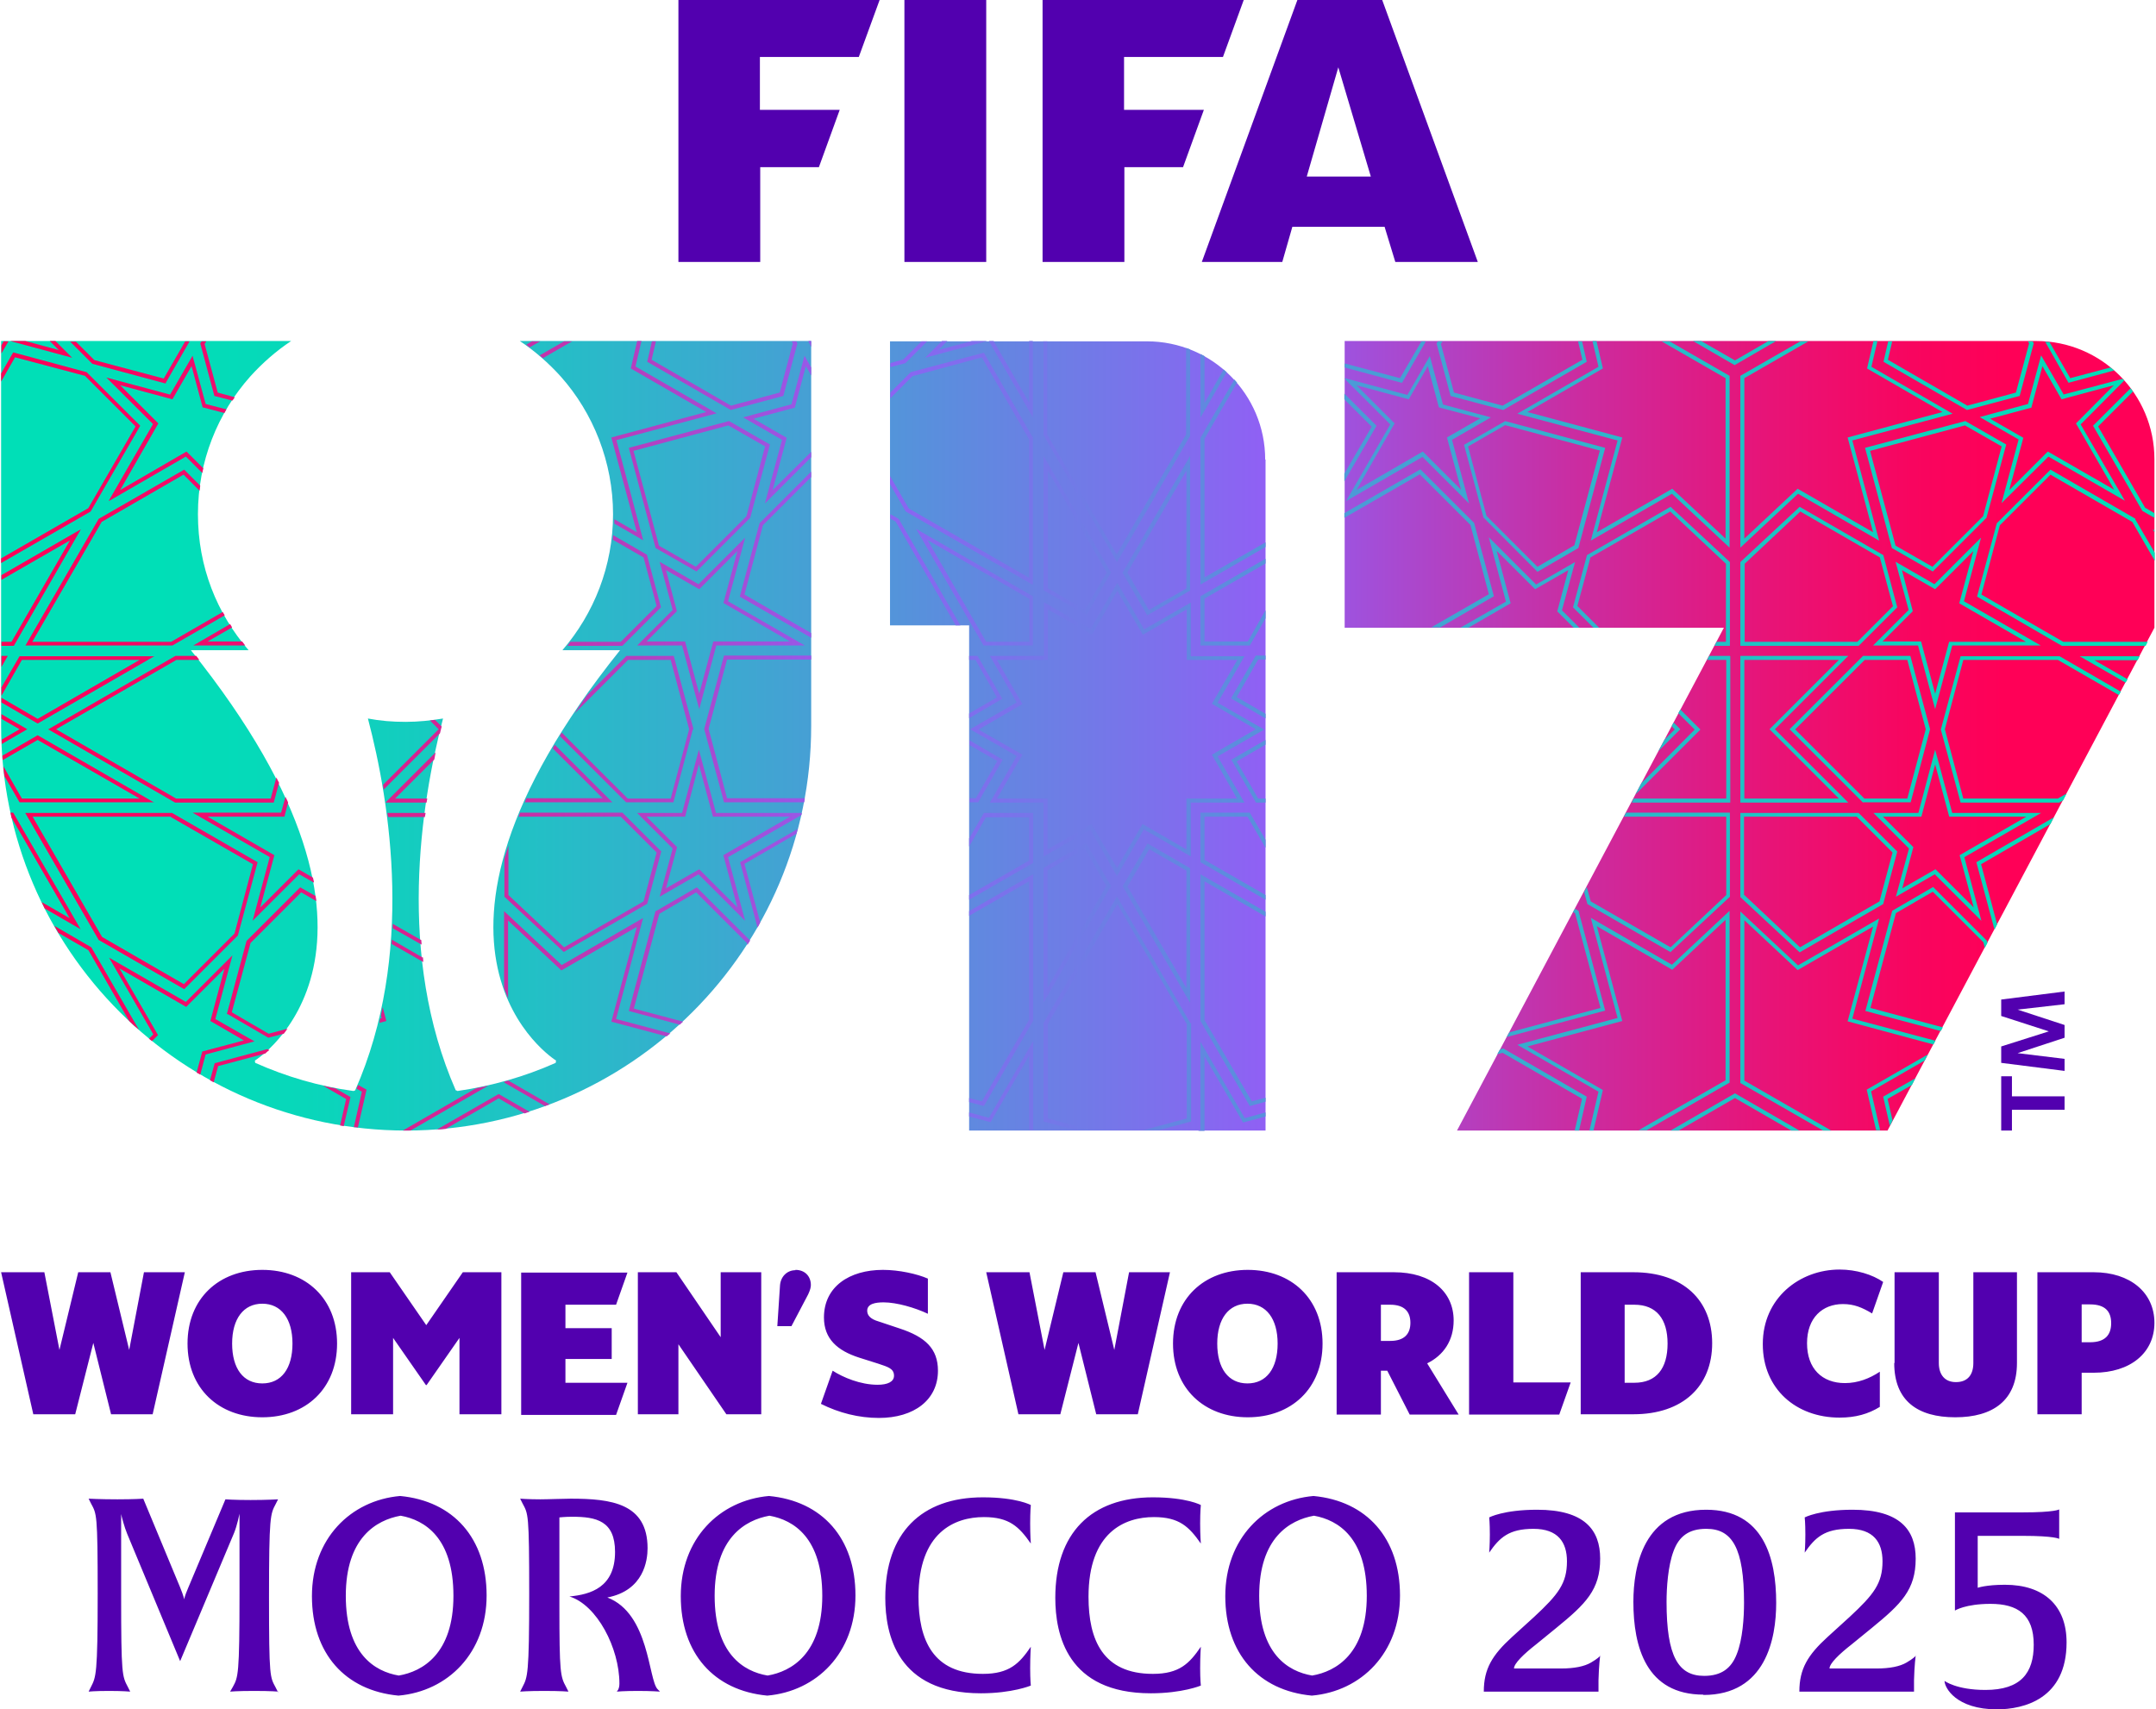
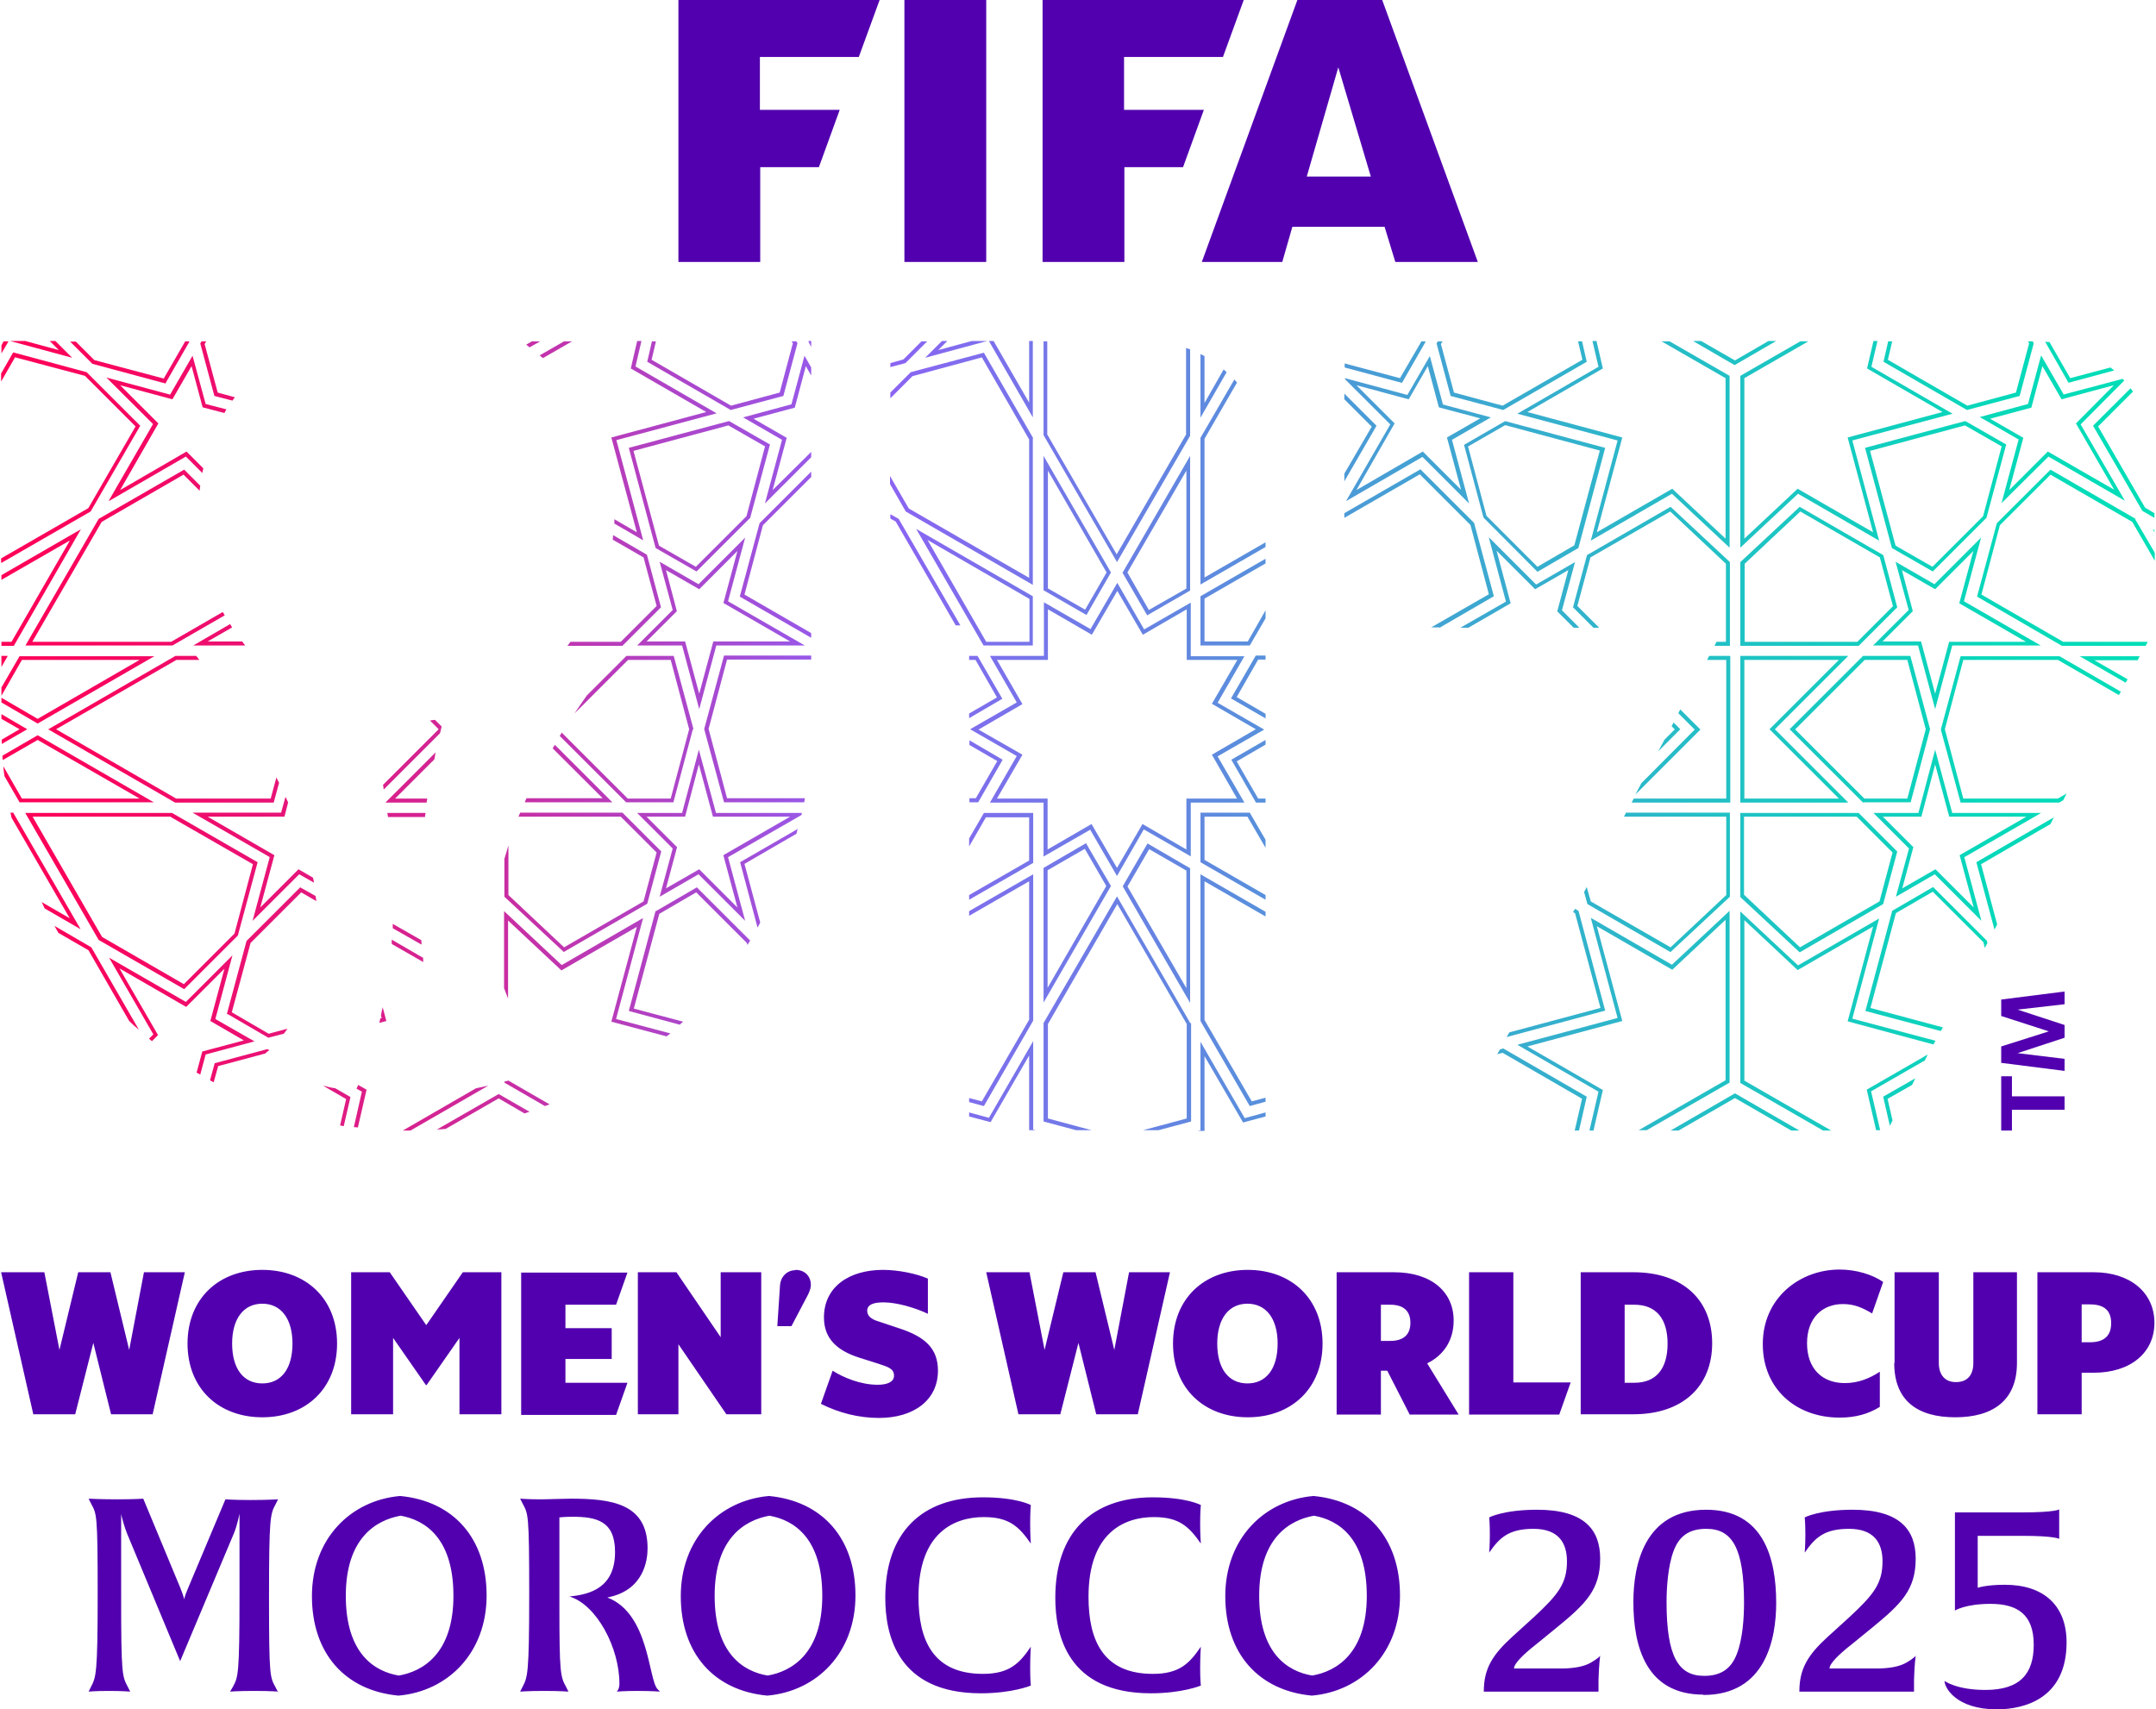
<svg xmlns="http://www.w3.org/2000/svg" fill="none" viewBox="22.0 8.0 59.21 47.0" width="355.117" height="281.597">
  <path d="M22.009 42.981H23.189L23.604 45.117L24.12 42.981H25.005L25.521 45.117L25.927 42.981H27.051L26.166 46.886H25.023L24.535 44.924L24.037 46.886H22.885L22 42.981H22.009ZM27.125 44.942C27.125 43.708 27.982 42.916 29.181 42.916C30.379 42.916 31.236 43.708 31.236 44.942C31.236 46.177 30.379 46.969 29.181 46.969C27.982 46.969 27.125 46.177 27.125 44.942ZM30.01 44.942C30.01 44.261 29.697 43.846 29.181 43.846C28.665 43.846 28.351 44.261 28.351 44.942C28.351 45.624 28.655 46.038 29.181 46.038C29.706 46.038 30.01 45.624 30.01 44.942ZM31.623 42.981H32.684L33.688 44.436L34.693 42.981H35.753V46.886H34.601V44.786L33.697 46.084H33.679L32.776 44.786V46.886H31.623V42.981ZM36.297 46.895V42.99H39.219L38.906 43.874H37.514V44.519H38.786V45.366H37.514V46.02H39.219L38.906 46.904H36.297V46.895ZM39.505 42.981H40.565L41.782 44.767V42.981H42.897V46.886H41.938L40.62 44.961V46.886H39.505V42.981ZM43.837 42.916C44.105 42.916 44.261 43.1 44.261 43.331C44.261 43.395 44.243 43.469 44.187 43.589L43.727 44.464H43.339L43.413 43.34C43.432 43.1 43.607 42.925 43.837 42.925V42.916ZM44.547 46.573L44.86 45.688C45.146 45.873 45.625 46.075 46.096 46.075C46.372 46.075 46.547 45.992 46.547 45.827C46.547 45.633 46.391 45.587 46.114 45.495L45.589 45.329C44.989 45.136 44.621 44.813 44.621 44.224C44.621 43.377 45.321 42.916 46.243 42.916C46.685 42.916 47.183 43.027 47.478 43.156V44.123C47.128 43.957 46.621 43.809 46.261 43.809C46.04 43.809 45.81 43.846 45.81 44.04C45.81 44.169 45.902 44.27 46.123 44.334L46.704 44.528C47.404 44.758 47.755 45.081 47.755 45.688C47.755 46.49 47.1 46.987 46.132 46.987C45.579 46.987 45.035 46.849 44.538 46.6L44.547 46.573ZM49.091 42.981H50.271L50.686 45.117L51.202 42.981H52.087L52.603 45.117L53.009 42.981H54.133L53.249 46.886H52.106L51.617 44.924L51.119 46.886H49.967L49.082 42.981H49.091ZM54.217 44.942C54.217 43.708 55.074 42.916 56.272 42.916C57.47 42.916 58.328 43.708 58.328 44.942C58.328 46.177 57.47 46.969 56.272 46.969C55.074 46.969 54.217 46.177 54.217 44.942ZM57.093 44.942C57.093 44.261 56.779 43.846 56.263 43.846C55.747 43.846 55.433 44.261 55.433 44.942C55.433 45.624 55.737 46.038 56.263 46.038C56.788 46.038 57.093 45.624 57.093 44.942ZM58.715 42.981H60.291C61.324 42.981 61.932 43.524 61.932 44.307C61.932 44.859 61.655 45.265 61.204 45.486L62.07 46.895H60.724L60.107 45.688H59.932V46.895H58.715V42.99V42.981ZM60.19 44.869C60.577 44.869 60.743 44.675 60.743 44.371C60.743 44.067 60.577 43.874 60.19 43.874H59.932V44.869H60.19ZM62.356 42.981H63.573V46.011H65.149L64.835 46.895H62.356V42.99V42.981ZM65.425 42.981H66.873C68.246 42.981 69.039 43.754 69.039 44.933C69.039 46.112 68.237 46.886 66.873 46.886H65.425V42.981ZM67.813 44.942C67.813 44.27 67.509 43.874 66.9 43.874H66.633V46.02H66.9C67.509 46.02 67.813 45.624 67.813 44.942ZM70.431 44.952C70.431 43.69 71.445 42.907 72.542 42.907C73.002 42.907 73.445 43.045 73.74 43.248L73.436 44.114C73.159 43.948 72.938 43.856 72.634 43.856C72.072 43.856 71.647 44.233 71.647 44.933C71.647 45.633 72.062 46.029 72.689 46.029C73.049 46.029 73.371 45.9 73.648 45.716V46.683C73.334 46.877 72.984 46.978 72.542 46.978C71.343 46.978 70.431 46.186 70.431 44.961V44.952ZM74.053 45.477V42.981H75.27V45.477C75.27 45.799 75.436 46.002 75.74 46.002C76.063 46.002 76.219 45.799 76.219 45.477V42.981H77.418V45.477C77.418 46.508 76.754 46.969 75.722 46.969C74.689 46.969 74.044 46.517 74.044 45.477H74.053ZM77.98 42.981H79.529C80.534 42.981 81.197 43.542 81.197 44.371C81.197 45.2 80.534 45.744 79.529 45.744H79.197V46.886H77.98V42.981ZM79.427 44.906C79.842 44.906 80.008 44.703 80.008 44.381C80.008 44.058 79.842 43.865 79.427 43.865H79.197V44.906H79.427ZM29.623 54.512C29.623 54.512 29.439 54.493 28.959 54.493C28.48 54.493 28.296 54.512 28.296 54.512L28.37 54.383C28.517 54.116 28.554 54.051 28.554 51.822V49.621C28.554 49.621 28.489 49.944 28.406 50.146L26.922 53.674L25.466 50.174C25.392 49.999 25.309 49.686 25.3 49.63V51.896C25.3 54.051 25.328 54.088 25.484 54.383L25.549 54.512C25.549 54.512 25.346 54.493 24.968 54.493C24.572 54.493 24.406 54.512 24.406 54.512L24.47 54.383C24.609 54.107 24.655 54.051 24.655 51.822C24.655 49.594 24.627 49.63 24.47 49.336L24.406 49.207C24.406 49.207 24.729 49.225 25.199 49.225C25.669 49.225 25.908 49.207 25.908 49.207L26.922 51.648C27.024 51.896 27.033 51.979 27.033 51.979C27.033 51.979 27.033 51.915 27.144 51.657L28.167 49.225C28.167 49.225 28.406 49.244 28.858 49.244C29.31 49.244 29.614 49.225 29.614 49.225L29.549 49.354C29.402 49.63 29.365 49.686 29.365 51.915C29.365 54.143 29.393 54.107 29.549 54.401L29.614 54.53L29.623 54.512ZM32.923 54.622C31.457 54.484 30.545 53.462 30.545 51.887C30.545 50.312 31.605 49.253 32.969 49.133C34.435 49.271 35.347 50.294 35.347 51.868C35.347 53.444 34.287 54.503 32.923 54.622ZM32.978 49.676C32.315 49.796 31.476 50.284 31.476 51.878C31.476 53.471 32.269 53.959 32.932 54.07C33.587 53.959 34.435 53.471 34.435 51.878C34.435 50.284 33.651 49.796 32.988 49.676H32.978ZM40.113 54.512C40.113 54.512 39.892 54.493 39.505 54.493C39.118 54.493 38.924 54.512 38.924 54.512C38.924 54.512 38.998 54.457 38.998 54.291C38.998 53.315 38.38 52.126 37.624 51.896C38.205 51.841 38.878 51.648 38.878 50.671C38.878 49.815 38.362 49.704 37.698 49.704C37.505 49.704 37.348 49.722 37.348 49.722V52.154C37.348 53.996 37.375 54.097 37.532 54.383L37.597 54.512C37.597 54.512 37.403 54.493 36.933 54.493C36.463 54.493 36.269 54.512 36.269 54.512L36.334 54.383C36.472 54.116 36.518 54.051 36.518 51.822C36.518 49.594 36.49 49.63 36.334 49.336L36.269 49.207C36.269 49.207 36.5 49.225 36.822 49.225C37.044 49.225 37.44 49.207 37.661 49.207C38.776 49.207 39.772 49.336 39.772 50.57C39.772 50.901 39.671 51.73 38.666 51.924C39.827 52.366 39.791 54.19 40.049 54.447L40.104 54.503L40.113 54.512ZM43.063 54.622C41.597 54.484 40.685 53.462 40.685 51.887C40.685 50.312 41.745 49.253 43.109 49.133C44.575 49.271 45.487 50.294 45.487 51.868C45.487 53.444 44.427 54.503 43.063 54.622ZM43.118 49.676C42.455 49.796 41.616 50.284 41.616 51.878C41.616 53.471 42.408 53.959 43.072 54.07C43.727 53.959 44.575 53.471 44.575 51.878C44.575 50.284 43.791 49.796 43.127 49.676H43.118ZM48.935 54.558C46.63 54.558 46.307 52.937 46.307 51.933C46.307 50.155 47.294 49.17 48.99 49.17C49.93 49.17 50.308 49.382 50.308 49.382C50.308 49.382 50.29 49.557 50.29 49.888C50.29 50.22 50.308 50.441 50.308 50.441C49.986 49.98 49.718 49.713 49.018 49.713C48.216 49.713 47.22 50.128 47.22 51.905C47.22 53.093 47.617 54.024 48.99 54.024C49.718 54.024 49.995 53.738 50.308 53.278C50.308 53.278 50.29 53.526 50.29 53.867C50.29 54.18 50.308 54.346 50.308 54.346C50.308 54.346 49.801 54.558 48.935 54.558ZM53.608 54.558C51.304 54.558 50.981 52.937 50.981 51.933C50.981 50.155 51.967 49.17 53.663 49.17C54.604 49.17 54.982 49.382 54.982 49.382C54.982 49.382 54.963 49.557 54.963 49.888C54.963 50.22 54.982 50.441 54.982 50.441C54.659 49.98 54.392 49.713 53.691 49.713C52.889 49.713 51.894 50.128 51.894 51.905C51.894 53.093 52.29 54.024 53.663 54.024C54.392 54.024 54.668 53.738 54.982 53.278C54.982 53.278 54.963 53.526 54.963 53.867C54.963 54.18 54.982 54.346 54.982 54.346C54.982 54.346 54.475 54.558 53.608 54.558ZM58.033 54.622C56.567 54.484 55.654 53.462 55.654 51.887C55.654 50.312 56.715 49.253 58.079 49.133C59.544 49.271 60.457 50.294 60.457 51.868C60.457 53.444 59.397 54.503 58.033 54.622ZM58.088 49.676C57.424 49.796 56.586 50.284 56.586 51.878C56.586 53.471 57.378 53.959 58.042 54.07C58.696 53.959 59.544 53.471 59.544 51.878C59.544 50.284 58.761 49.796 58.097 49.676H58.088ZM65.96 53.517C65.96 53.517 65.923 53.803 65.914 54.199V54.512H62.761C62.761 53.886 62.992 53.508 63.536 53.011L64.144 52.458C64.808 51.841 65.047 51.537 65.047 50.929C65.047 50.404 64.799 50.036 64.126 50.036C63.453 50.036 63.195 50.275 62.909 50.69C62.909 50.69 62.927 50.496 62.927 50.192C62.927 49.87 62.909 49.722 62.909 49.722C62.909 49.722 63.305 49.511 64.227 49.511C65.527 49.511 65.96 50.063 65.96 50.855C65.96 51.712 65.564 52.099 64.752 52.762L64.199 53.213C63.858 53.48 63.591 53.738 63.591 53.876H64.891C65.241 53.876 65.527 53.821 65.711 53.711C65.886 53.609 65.96 53.536 65.969 53.517H65.96ZM68.799 54.595C67.223 54.595 66.873 53.278 66.873 52.044C66.873 51.058 67.158 49.511 68.873 49.511C70.449 49.511 70.799 50.837 70.799 52.071C70.799 53.057 70.514 54.604 68.799 54.604V54.595ZM68.873 50.036C68.394 50.036 68.126 50.248 67.979 50.644C67.822 51.058 67.785 51.666 67.785 52.044C67.785 53.545 68.108 54.079 68.818 54.079C69.297 54.079 69.564 53.867 69.712 53.489C69.878 53.084 69.915 52.467 69.915 52.071C69.915 50.57 69.592 50.036 68.882 50.036H68.873ZM74.634 53.517C74.634 53.517 74.597 53.803 74.588 54.199V54.512H71.436C71.436 53.886 71.666 53.508 72.21 53.011L72.818 52.458C73.482 51.841 73.722 51.537 73.722 50.929C73.722 50.404 73.473 50.036 72.8 50.036C72.127 50.036 71.869 50.275 71.583 50.69C71.583 50.69 71.601 50.496 71.601 50.192C71.601 49.87 71.583 49.722 71.583 49.722C71.583 49.722 71.979 49.511 72.901 49.511C74.201 49.511 74.634 50.063 74.634 50.855C74.634 51.712 74.238 52.099 73.427 52.762L72.874 53.213C72.532 53.48 72.265 53.738 72.265 53.876H73.565C73.915 53.876 74.201 53.821 74.385 53.711C74.56 53.609 74.634 53.536 74.643 53.517H74.634ZM76.874 55C75.74 55 75.427 54.401 75.427 54.217C75.427 54.217 75.749 54.466 76.551 54.466C77.528 54.466 77.879 53.996 77.879 53.222C77.879 52.394 77.436 52.099 76.69 52.099C75.998 52.099 75.713 52.283 75.713 52.283V49.584H77.575C78.469 49.584 78.579 49.502 78.579 49.502C78.579 49.502 78.579 49.64 78.579 49.898C78.579 50.192 78.579 50.312 78.579 50.312C78.579 50.312 78.46 50.229 77.575 50.229H76.339V51.657C76.339 51.657 76.57 51.574 77.086 51.574C78.155 51.574 78.782 52.145 78.782 53.158C78.782 54.705 77.621 55 76.856 55H76.874ZM46.151 8L45.579 9.566H42.86V11.021H45.054L44.482 12.596H42.869V15.202H40.62V8H46.16H46.151ZM46.833 8V15.202H49.082V8H46.833ZM50.631 8V15.202H52.88V12.596H54.493L55.065 11.021H52.871V9.566H55.59L56.161 8H50.621H50.631ZM59.968 8H57.636L55.009 15.202H57.221L57.498 14.235H60.033L60.328 15.202H62.596L59.968 8ZM57.894 12.854L58.761 9.851L59.655 12.854H57.894ZM76.985 37.593H77.28V38.145H78.727V38.514H77.28V39.085H76.985V37.593ZM76.985 36.773L78.294 36.358L76.985 35.935V35.483L78.727 35.262V35.612L77.436 35.76L78.727 36.183V36.533L77.436 36.957L78.727 37.114V37.445L76.985 37.224V36.773Z" fill="#5200AF" />
-   <path d="M81.197 20.636V25.26L73.86 39.085H62.024L69.361 25.26H58.936V17.376H77.943C79.741 17.376 81.197 18.831 81.197 20.627V20.636ZM56.761 20.636V39.085H48.612V25.195H46.437V17.385H53.498C55.295 17.385 56.751 18.84 56.751 20.636H56.761ZM36.297 17.376H44.27V27.959C44.27 34.102 39.283 39.085 33.135 39.085C26.987 39.085 22 34.102 22 27.959V17.376H29.974C29.559 17.652 29.181 17.984 28.849 18.352C27.955 19.356 27.411 20.683 27.411 22.138C27.411 23.593 27.936 24.873 28.803 25.877H27.217C33.845 34.148 28.978 37.16 28.978 37.16C28.978 37.187 28.978 37.206 28.987 37.224C29.835 37.602 30.738 37.869 31.688 37.998C31.716 37.989 31.734 37.979 31.734 37.979C33.366 34.277 32.702 30.105 32.084 27.756C32.416 27.82 32.757 27.848 33.117 27.848C33.476 27.848 33.808 27.811 34.149 27.756C33.532 30.114 32.877 34.286 34.499 37.979C34.499 37.979 34.518 37.979 34.545 37.998C35.495 37.86 36.398 37.602 37.246 37.224C37.246 37.206 37.256 37.178 37.256 37.16C37.256 37.16 32.389 34.148 39.016 25.877H37.431C38.297 24.873 38.823 23.565 38.823 22.138C38.823 20.71 38.279 19.356 37.385 18.352C37.053 17.984 36.675 17.652 36.26 17.376H36.297Z" fill="url(#paint0_linear_9004_5762)" />
  <path d="M80.663 22.267L81.206 23.197V23.418L80.589 22.35L78.34 21.051L76.948 22.442L76.441 24.348L78.69 25.647H81.013L80.957 25.757H78.653L76.321 24.404L76.865 22.386L78.34 20.913L80.681 22.267H80.663ZM54.972 31.707L56.761 32.739V32.61L55.083 31.643V30.455H56.263L56.761 31.311V31.09L56.327 30.344H54.972V31.698V31.707ZM56.493 30.068H56.761V29.957H56.558L55.968 28.935L56.761 28.474V28.345L55.82 28.889L56.493 30.059V30.068ZM78.432 30.473L76.302 31.707L76.8 33.559L76.874 33.42L76.432 31.762L78.34 30.657L78.432 30.473ZM61.849 18.887L63.296 19.273L65.591 17.947L65.462 17.385H65.352L65.472 17.892L63.278 19.154L61.941 18.794L61.582 17.459L61.628 17.385H61.499L61.462 17.441L61.849 18.887ZM81.197 22.635V22.58L81.151 22.552L81.197 22.635ZM78.542 29.957H75.943L75.436 28.051L75.943 26.144H78.542L80.22 27.111L80.275 27.019L78.588 26.043H78.579H75.869L75.325 28.06L75.869 30.068H78.579L78.69 30.003L78.782 29.819L78.542 29.957ZM80.404 26.77L80.46 26.678L79.547 26.153H80.736L80.792 26.043H79.142L80.404 26.77ZM73.583 17.376H73.473L73.297 18.131L75.371 19.329L72.763 20.029L73.463 22.635L71.389 21.438L69.924 22.81V18.398L71.684 17.385H71.463L69.813 18.334V23.059L71.399 21.576L73.629 22.865L72.892 20.111L75.648 19.375L73.417 18.085L73.583 17.376ZM75.998 19.577L77.123 20.222L76.579 22.239L75.104 23.713L73.98 23.068L73.242 20.314L75.998 19.577ZM77.003 20.277L75.989 19.697L73.38 20.397L74.081 23.003L75.095 23.584L76.487 22.193L76.994 20.287L77.003 20.277ZM80.948 21.972L79.649 19.725L80.607 18.767C80.607 18.767 80.561 18.702 80.543 18.675L79.51 19.706L80.865 22.046L81.197 22.239V22.11L80.948 21.963V21.972ZM63.683 19.375L66.439 20.111L65.702 22.865L67.933 21.576L69.518 23.059V18.334L67.868 17.385H67.647L69.407 18.398V22.81L67.942 21.438L65.868 22.635L66.568 20.029L63.96 19.329L66.034 18.131L65.859 17.376H65.748L65.914 18.085L63.683 19.375ZM77.75 17.45L77.39 18.794L76.054 19.154L73.869 17.892L73.989 17.385H73.878L73.749 17.947L76.044 19.273L77.492 18.887L77.879 17.441L77.851 17.385H77.722L77.759 17.459L77.75 17.45ZM78.828 18.527L80.091 18.186C80.091 18.186 80.026 18.131 79.99 18.104L78.883 18.398L78.312 17.404C78.312 17.404 78.229 17.404 78.192 17.394L78.837 18.527H78.828ZM59.683 19.725L58.927 21.023V21.235L59.812 19.706L58.927 18.822V18.979L59.683 19.734V19.725ZM54.972 25.748H56.327L56.761 25.002V24.781L56.272 25.638H55.083V24.459L56.761 23.492V23.363L54.972 24.394V25.748ZM63.342 19.577L66.098 20.314L65.361 23.068L64.236 23.722L62.752 22.23L62.218 20.231L63.351 19.577H63.342ZM63.351 19.688L62.328 20.277L62.835 22.184L64.236 23.584L65.25 22.994L65.951 20.388L63.342 19.688H63.351ZM61.618 19.117L62.955 19.476L61.886 20.093L62.356 21.843L61.075 20.563L58.973 21.779L60.19 19.669L58.945 18.426V18.398L60.66 18.859L61.277 17.791L61.637 19.117H61.618ZM62.669 19.504L61.526 19.2L61.222 18.067L60.697 18.979L59.259 18.592L60.309 19.642L59.259 21.475L61.084 20.415L62.135 21.465L61.748 20.029L62.66 19.504H62.669ZM56.761 27.756V27.627L55.968 27.166L56.558 26.135H56.761V26.024H56.493L55.811 27.203L56.751 27.747L56.761 27.756ZM54.972 24.072L56.761 23.04V22.911L55.083 23.878V20.065L55.977 18.518C55.977 18.518 55.931 18.463 55.903 18.435L54.972 20.038V24.072ZM61.047 17.385L60.457 18.398L58.936 17.993V18.104L60.512 18.527L61.157 17.404V17.385H61.047ZM61.545 25.26L63.038 24.394L62.494 22.377L61.019 20.904L58.927 22.11V22.239L61.001 21.042L62.393 22.433L62.9 24.339L61.314 25.251H61.535L61.545 25.26ZM69.527 26.034H68.956L68.9 26.144H69.426V29.957H66.882L66.826 30.068H69.537V26.043L69.527 26.034ZM52.834 23.74L54.687 20.535V24.238L53.507 24.919L52.825 23.74H52.834ZM54.585 20.94L52.963 23.74L53.553 24.772L54.585 24.182V20.95V20.94ZM78.69 18.85L80.322 18.417C80.322 18.417 80.349 18.444 80.368 18.463L79.169 19.669L80.386 21.769L78.284 20.554L76.994 21.834L77.464 20.084L76.395 19.467L77.722 19.108L78.082 17.772L78.699 18.84L78.69 18.85ZM80.082 18.592L78.644 18.979L78.118 18.067L77.814 19.209L76.68 19.513L77.593 20.038L77.206 21.475L78.266 20.415L80.091 21.465L79.04 19.642L80.091 18.583L80.082 18.592ZM73.869 38.21L74.533 37.832L74.625 37.648L73.74 38.154L73.924 38.956L73.998 38.808L73.86 38.21H73.869ZM67.896 34.175L69.527 32.656V30.344H66.67L66.615 30.455H69.426V32.61L67.896 34.047L65.702 32.785L65.591 32.389L65.518 32.527L65.61 32.858L67.905 34.185L67.896 34.175ZM68.016 28.051L67.73 28.336L67.555 28.659L68.163 28.051L67.979 27.866L67.924 27.968L68.006 28.051H68.016ZM67.103 29.515L66.928 29.847L68.716 28.06L68.163 27.507L68.108 27.609L68.559 28.06L67.103 29.524V29.515ZM54.972 17.735V19.485L55.691 18.233C55.691 18.233 55.636 18.186 55.608 18.159L55.083 19.08V17.791C55.083 17.791 55.009 17.754 54.972 17.735ZM54.696 31.541L53.414 30.805L52.677 32.085L51.94 30.814L50.658 31.551V30.068H49.184L49.921 28.788L48.64 28.051L49.921 27.314L49.184 26.034H50.668V24.56L51.949 25.297L52.686 24.026L53.424 25.306L54.705 24.569V26.043H56.18L55.443 27.323L56.724 28.06L55.443 28.797L56.18 30.068H54.705V31.551L54.696 31.541ZM54.585 29.957H55.977L55.286 28.751L56.493 28.051L55.286 27.351L55.986 26.144H54.594V24.753L53.387 25.453L52.686 24.247L51.986 25.453L50.778 24.753V26.144H49.377L50.078 27.36L48.87 28.06L50.078 28.751L49.377 29.957H50.769V31.357L51.977 30.657L52.677 31.864L53.378 30.657L54.585 31.357V29.957ZM52.834 32.37L53.516 31.191L54.687 31.873V35.575L52.834 32.37ZM52.963 32.37L54.585 35.17V31.938L53.562 31.348L52.963 32.38V32.37ZM50.658 17.376V19.964L52.677 23.455L54.687 19.983V17.606C54.687 17.606 54.613 17.579 54.576 17.569V19.946L52.668 23.243L50.76 19.946V17.385H50.649L50.658 17.376ZM54.696 36.137L52.677 32.647L50.658 36.128V38.836L51.553 39.075H51.977L50.778 38.753V36.156L52.686 32.858L54.594 36.156V38.753L53.396 39.075H53.82L54.714 38.836V36.128L54.696 36.137ZM51.829 31.191L52.511 32.361L50.658 35.566V31.864L51.829 31.182V31.191ZM52.382 32.361L51.792 31.339L50.769 31.928V35.161L52.382 32.361ZM22.074 17.376L22.009 17.496V17.717L22.203 17.385H22.074V17.376ZM70.809 17.376H70.587L69.666 17.91L68.735 17.376H68.513L69.656 18.039L70.799 17.376H70.809ZM73.74 23.252L74.127 24.698L73.067 25.757H69.813V23.455L71.445 21.935L73.74 23.261V23.252ZM74.007 24.661L73.648 23.326L71.463 22.064L69.933 23.501V25.647H73.03L74.016 24.661H74.007ZM75.971 31.569L76.441 33.319L75.159 32.039L74.09 32.656L74.45 31.33L73.473 30.353H74.708L75.169 28.613L75.639 30.353H78.082L75.971 31.569ZM75.842 31.514L77.676 30.455H75.556L75.169 29.018L74.791 30.455H73.731L74.57 31.293L74.265 32.426L75.178 31.901L76.229 32.951L75.842 31.514ZM75.639 25.748L75.169 27.498L74.699 25.748H73.463L74.441 24.772L74.081 23.446L75.15 24.063L76.432 22.782L75.961 24.532L78.072 25.748H75.639ZM75.556 25.647H77.667L75.832 24.588L76.219 23.151L75.169 24.201L74.256 23.676L74.551 24.79V24.809L74.533 24.827L73.722 25.638H74.782L75.169 27.074L75.556 25.638V25.647ZM68.117 39.085L69.666 38.191L71.214 39.085H71.436L69.666 38.062L67.896 39.085H68.117ZM65.601 23.252L65.213 24.698L65.776 25.26H65.932L65.333 24.661L65.693 23.326L67.887 22.064L69.417 23.501V25.647H69.159L69.103 25.757H69.527V23.455L67.896 21.935L65.601 23.261V23.252ZM65.379 39.085L65.591 38.154L63.296 36.828L63.204 36.856L63.13 36.985L63.278 36.948L65.462 38.21L65.26 39.085H65.37H65.379ZM62.9 22.782L63.37 24.542L62.116 25.26H62.337L63.499 24.588L63.112 23.142L64.172 24.201L65.084 23.676L64.78 24.809L65.232 25.26H65.388L64.909 24.781L65.269 23.455L64.199 24.072L62.909 22.782H62.9ZM75.113 32.389L73.989 33.043L73.251 35.797L75.325 36.349L75.381 36.248L73.39 35.714L74.09 33.107L75.104 32.518L76.496 33.908L76.533 34.065L76.607 33.927L76.588 33.862L75.113 32.389ZM65.361 33.043L65.269 32.987L65.213 33.08L65.269 33.107L65.969 35.714L63.462 36.386L63.388 36.515L66.098 35.787L65.361 33.033V33.043ZM73.187 30.068L71.168 28.051L73.187 26.034H74.487L75.03 28.051L74.496 30.059H73.196L73.187 30.068ZM71.316 28.051L73.224 29.957H74.404L74.911 28.051L74.404 26.144H73.233L71.325 28.051H71.316ZM65.665 39.085H65.776L66.034 37.97L63.96 36.773L66.568 36.073L65.868 33.466L67.942 34.664L69.407 33.291V37.703L67.02 39.075H67.241L69.518 37.767V33.043L67.933 34.526L65.702 33.236L66.439 35.99L63.683 36.727L65.914 38.016L65.665 39.085ZM69.813 30.353H73.067L74.127 31.413L73.74 32.858L71.445 34.185L69.813 32.665V30.353ZM69.924 32.61L71.454 34.047L73.638 32.785L73.998 31.44L73.012 30.455H69.915V32.61H69.924ZM69.813 37.777L72.09 39.085H72.311L69.924 37.712V33.301L71.389 34.673L73.463 33.476L72.763 36.082L75.123 36.718L75.178 36.616L72.892 36.008L73.629 33.255L71.399 34.544L69.813 33.061V37.786V37.777ZM74.874 37.178L74.966 36.994L73.288 37.961L73.546 39.075H73.657L73.408 38.007L74.865 37.169L74.874 37.178ZM69.813 26.034H72.781L70.763 28.051L72.781 30.068H69.813V26.043V26.034ZM69.924 29.957H72.523L70.615 28.051L72.523 26.144H69.924V29.957ZM24.977 21.769L27.079 20.554L27.531 21.005C27.531 21.005 27.549 20.922 27.558 20.876L27.098 20.415L25.272 21.475L26.323 19.642L25.272 18.592L26.71 18.979L27.236 18.067L27.54 19.2L28.139 19.356C28.139 19.356 28.176 19.292 28.194 19.255L27.623 19.108L27.263 17.781L26.646 18.85L24.894 18.38L26.176 19.66L24.959 21.769H24.977ZM27.863 18.887L28.36 19.015C28.36 19.015 28.406 18.951 28.425 18.923L27.955 18.794L27.595 17.459L27.641 17.385H27.512L27.475 17.441L27.863 18.887ZM22.673 25.748H26.71L28.148 24.919C28.148 24.919 28.111 24.855 28.093 24.827L26.674 25.647H22.857L24.765 22.35L27.015 21.051L27.457 21.493C27.457 21.493 27.466 21.401 27.475 21.355L27.033 20.913L24.682 22.267L22.664 25.757L22.673 25.748ZM44.27 17.542V17.376H44.197V17.394L44.27 17.542ZM43.763 17.45L43.404 18.794L42.067 19.154L39.883 17.892L40.002 17.385H39.892L39.763 17.947L42.058 19.273L43.505 18.887L43.892 17.441L43.865 17.385H43.736L43.773 17.459L43.763 17.45ZM26.213 30.068L23.005 28.216L22.037 28.778C22.037 28.778 22.037 28.861 22.046 28.898L23.005 28.345L25.807 29.957H22.572L22.064 29.073C22.064 29.165 22.083 29.257 22.092 29.34L22.507 30.059H26.213V30.068ZM22.009 26.909V27.13L22.572 26.144H25.807L23.005 27.765L22.009 27.185V27.314L23.005 27.894L26.213 26.043H22.507L22 26.918L22.009 26.909ZM22.018 28.456L22.719 28.051L22.009 27.636V27.765L22.507 28.051L22.018 28.336C22.018 28.336 22.018 28.419 22.018 28.456ZM22.673 30.353H26.701L29.052 31.707L28.508 33.724L27.033 35.198L24.682 33.844L22.664 30.353H22.673ZM26.674 30.455H22.866L24.775 33.761L27.024 35.06L28.416 33.669L28.923 31.762L26.664 30.464L26.674 30.455ZM23.291 28.051L26.784 30.068H29.494L29.642 29.524C29.614 29.478 29.596 29.432 29.568 29.377L29.411 29.957H26.812L23.512 28.051L26.821 26.144H27.448C27.448 26.144 27.392 26.07 27.365 26.034H26.793L23.3 28.051H23.291ZM28.711 25.748C28.711 25.748 28.655 25.674 28.628 25.638H27.678L28.351 25.251C28.351 25.251 28.314 25.186 28.296 25.159L27.282 25.748H28.72H28.711ZM46.446 22.128V22.258L46.593 22.34L48.243 25.195H48.372L46.676 22.267L46.446 22.138V22.128ZM27.955 37.316L29.264 36.966C29.264 36.966 29.328 36.902 29.374 36.874L29.319 36.846L27.872 37.233L27.743 37.703C27.743 37.703 27.807 37.74 27.844 37.758L27.964 37.325L27.955 37.316ZM39.597 17.376H39.486L39.311 18.131L41.385 19.329L38.776 20.029L39.477 22.635L38.859 22.276C38.859 22.276 38.859 22.359 38.859 22.396L39.652 22.856L38.915 20.102L41.671 19.365L39.44 18.076L39.606 17.367L39.597 17.376ZM23.899 33.255L23.115 32.803C23.143 32.858 23.171 32.923 23.198 32.978L24.185 33.549L22.332 30.344H22.258C22.258 30.344 22.276 30.436 22.286 30.482L23.89 33.255H23.899ZM22.184 26.034H22.009V26.338L22.184 26.034ZM24.397 34.12L25.521 36.073C25.604 36.156 25.696 36.239 25.788 36.312L24.48 34.047L23.466 33.457C23.503 33.522 23.539 33.586 23.576 33.651L24.406 34.13L24.397 34.12ZM22.396 17.827L24.305 18.334L25.696 19.725L24.397 21.972L22 23.354V23.482L24.461 22.064L25.825 19.706L24.351 18.233L22.332 17.689L22 18.269V18.491L22.387 17.818L22.396 17.827ZM50.373 30.353H49.018L48.612 31.053V31.274L49.073 30.473H50.262V31.661L48.612 32.61V32.739L50.373 31.726V30.372V30.353ZM23.899 22.847L22.286 25.647H22.009V25.757H22.35L24.194 22.552L22.009 23.814V23.943L23.899 22.856V22.847ZM55.083 37.04L56.143 38.864L56.761 38.698V38.587L56.189 38.744L54.972 36.644V39.075L54.899 39.094H55.083V37.049V37.04ZM50.373 36.626L49.156 38.735L48.612 38.587V38.698L49.202 38.854L50.262 37.022V39.075H50.446L50.373 39.057V36.616V36.626ZM56.761 38.292V38.182L56.383 38.283L55.083 36.045V32.232L56.761 33.199V33.07L54.972 32.039V36.073L56.327 38.412L56.761 38.292ZM50.373 36.064V32.039L48.612 33.052V33.181L50.262 32.232V36.036L48.962 38.283L48.612 38.191V38.302L49.018 38.412L50.373 36.064ZM49.534 28.889L48.621 28.355V28.484L49.386 28.926L48.796 29.948H48.621V30.059H48.861L49.534 28.889ZM22.249 17.376L23.954 17.837L23.493 17.376H23.337L23.585 17.625L22.664 17.376H22.24H22.249ZM48.852 26.034H48.612V26.144H48.787L49.377 27.176L48.612 27.618V27.747L49.525 27.213L48.843 26.034H48.852ZM50.373 17.376H50.262V19.071L49.285 17.376H49.156L50.363 19.476V17.376H50.373ZM50.373 20.047L49.018 17.698L47.008 18.233L46.446 18.794V18.951L47.054 18.343L48.962 17.827L50.262 20.084V23.888L46.953 21.981L46.437 21.088V21.309L46.87 22.064L50.363 24.081V20.056L50.373 20.047ZM50.373 25.748H49.008L47.156 22.543L50.363 24.394V25.748H50.373ZM50.271 24.468L47.469 22.847L49.082 25.647H50.271V24.468ZM47.865 17.376L47.404 17.837L49.11 17.376H48.686L47.764 17.625L48.013 17.376H47.856H47.865ZM34.066 28.161C34.085 28.097 34.094 28.032 34.112 27.977L33.928 27.793C33.928 27.793 33.836 27.802 33.79 27.811L34.029 28.051L32.499 29.58C32.499 29.58 32.518 29.672 32.518 29.709L34.057 28.17L34.066 28.161ZM33.965 39.057C34.048 39.057 34.131 39.048 34.223 39.039L35.679 38.2L36.389 38.615C36.435 38.596 36.481 38.587 36.527 38.569L35.679 38.081L33.965 39.066V39.057ZM32.619 30.353C32.619 30.353 32.628 30.427 32.637 30.464H33.651C33.651 30.464 33.661 30.39 33.67 30.353H32.628H32.619ZM35.053 37.924L33.043 39.085C33.043 39.085 33.108 39.085 33.135 39.085C33.135 39.085 33.218 39.085 33.255 39.085L35.394 37.85C35.283 37.878 35.163 37.897 35.053 37.924ZM32.831 29.957L33.91 28.88C33.919 28.815 33.937 28.751 33.946 28.686L32.573 30.059C32.573 30.059 32.573 30.059 32.573 30.068H33.697C33.697 30.068 33.707 29.994 33.716 29.957H32.831ZM36.896 17.846L37.698 17.385H37.477L36.804 17.772C36.804 17.772 36.859 17.818 36.896 17.846ZM33.578 34.323L32.739 33.835C32.739 33.835 32.739 33.918 32.739 33.955L33.605 34.452C33.605 34.452 33.605 34.36 33.596 34.323H33.578ZM33.541 33.844L32.767 33.402C32.767 33.402 32.767 33.485 32.767 33.522L33.559 33.973C33.559 33.973 33.559 33.89 33.55 33.844H33.541ZM35.947 37.712C35.947 37.712 35.873 37.731 35.836 37.74V37.767L36.951 38.412C36.951 38.412 37.044 38.375 37.08 38.366L35.947 37.712ZM50.658 20.535L52.511 23.74L51.838 24.91L50.658 24.229V20.526V20.535ZM50.769 24.173L51.801 24.763L52.391 23.74L50.778 20.94V24.173H50.769ZM46.805 17.883L46.446 17.984V18.094L46.861 17.984L47.46 17.385H47.303L46.796 17.892L46.805 17.883ZM26.526 18.527L27.171 17.404V17.385H27.061L26.471 18.408L24.563 17.901L24.056 17.394H23.899L24.507 18.002L26.526 18.546V18.527ZM28.969 36.635L27.89 36.018L28.36 34.268L27.079 35.548L24.968 34.332L26.185 36.441L26.065 36.561C26.065 36.561 26.12 36.607 26.148 36.626L26.314 36.46L25.254 34.627L27.088 35.686L28.139 34.636L27.752 36.073L28.674 36.607L27.531 36.911L27.374 37.491C27.374 37.491 27.439 37.528 27.475 37.547L27.623 36.994L28.959 36.635H28.969ZM31.421 38.956L31.605 38.164L31.19 37.924C31.07 37.906 30.96 37.878 30.849 37.85L31.485 38.219L31.319 38.947C31.319 38.947 31.393 38.956 31.43 38.965L31.421 38.956ZM29.384 31.569L28.913 33.319L30.195 32.039L30.6 32.269C30.6 32.223 30.582 32.177 30.573 32.131L30.176 31.901L29.125 32.951L29.513 31.514L27.678 30.455H29.789L29.89 30.068C29.872 30.012 29.844 29.966 29.817 29.911L29.697 30.344H27.263L29.374 31.56L29.384 31.569ZM39.643 33.245L37.412 34.535L35.827 33.052V35.17C35.864 35.272 35.901 35.364 35.937 35.456V33.31L37.403 34.682L39.477 33.485L38.776 36.091L40.297 36.496C40.297 36.496 40.362 36.441 40.399 36.414L38.906 36.018L39.643 33.264V33.245ZM38.823 22.718C38.823 22.718 38.823 22.801 38.813 22.838L39.661 23.326L40.021 24.661L39.035 25.647H37.652C37.652 25.647 37.597 25.721 37.569 25.757H39.081L40.141 24.698L39.754 23.252L38.832 22.718H38.823ZM42.012 19.577L43.137 20.222L42.593 22.239L41.118 23.713L39.993 23.068L39.256 20.314L42.012 19.577ZM43.008 20.277L41.994 19.697L39.385 20.397L40.086 23.003L41.099 23.584L42.491 22.193L42.998 20.287L43.008 20.277ZM41.984 24.532L44.095 25.748H41.662L41.192 27.498L40.721 25.748H39.486L40.463 24.772L40.104 23.446L41.173 24.063L42.455 22.782L41.984 24.532ZM41.855 24.588L42.242 23.151L41.192 24.201L40.279 23.676L40.574 24.79V24.809L40.556 24.827L39.744 25.638H40.804L41.192 27.074L41.579 25.638H43.69L41.855 24.578V24.588ZM41.33 28.051L41.874 30.059H44.077C44.077 30.059 44.095 29.985 44.095 29.948H41.957L41.45 28.041L41.957 26.135H44.27V26.024H41.874L41.33 28.041V28.051ZM43.727 19.117L42.399 19.476L43.468 20.093L42.998 21.843L44.27 20.572V20.425L43.21 21.475L43.597 20.038L42.685 19.513L43.819 19.209L44.123 18.067L44.27 18.325V18.104L44.086 17.781L43.727 19.117ZM41.984 31.569L42.455 33.319L41.173 32.039L40.104 32.656L40.463 31.33L39.486 30.353H40.721L41.182 28.613L41.653 30.353H44.012C44.012 30.353 44.012 30.39 44.003 30.409L41.984 31.569ZM41.855 31.514L43.69 30.455H41.569L41.182 29.018L40.804 30.455H39.744L40.583 31.293L40.279 32.426L41.192 31.901L42.242 32.951L41.855 31.514ZM44.27 21.125V20.968L42.851 22.386L42.307 24.404L44.27 25.536V25.407L42.436 24.348L42.943 22.442L44.261 21.125H44.27ZM43.911 30.786L42.316 31.707L42.795 33.503C42.795 33.503 42.851 33.411 42.869 33.365L42.436 31.753L43.865 30.924C43.874 30.878 43.892 30.823 43.902 30.777L43.911 30.786ZM28.222 35.879L29.347 36.533L29.771 36.423C29.771 36.423 29.844 36.331 29.872 36.285L29.356 36.423L28.342 35.833L28.858 33.927L30.25 32.536L30.665 32.776C30.665 32.776 30.656 32.684 30.646 32.637L30.222 32.398L28.747 33.872L28.204 35.889L28.222 35.879ZM37.219 28.484C37.219 28.484 37.182 28.548 37.163 28.576L38.537 29.948H36.444C36.444 29.948 36.407 30.022 36.398 30.059H38.804L37.228 28.484H37.219ZM40.141 31.403L39.081 30.344H36.269C36.269 30.344 36.242 30.418 36.223 30.455H39.035L40.021 31.44L39.661 32.785L37.477 34.047L35.947 32.61V31.247C35.91 31.376 35.873 31.495 35.836 31.615V32.656L37.468 34.175L39.763 32.849L40.15 31.403H40.141ZM41.035 28.051L40.491 26.034H39.191L38.104 27.12C37.984 27.286 37.873 27.452 37.763 27.618L39.237 26.144H40.408L40.915 28.051L40.408 29.957H39.228L37.412 28.143C37.412 28.143 37.375 28.207 37.357 28.235L39.182 30.059H40.482L41.017 28.051H41.035ZM36.61 17.376L36.435 17.477C36.435 17.477 36.5 17.523 36.527 17.551L36.822 17.385H36.601L36.61 17.376ZM31.808 39.002L32.047 37.961L31.817 37.832C31.817 37.832 31.789 37.897 31.771 37.933L31.918 38.016L31.697 38.992C31.697 38.992 31.771 38.992 31.808 39.002ZM39.993 33.043L39.256 35.797L40.657 36.174C40.657 36.174 40.721 36.119 40.749 36.091L39.394 35.732L40.095 33.126L41.109 32.536L42.501 33.927L42.519 33.982C42.519 33.982 42.565 33.899 42.593 33.862L41.127 32.398L40.002 33.052L39.993 33.043ZM32.389 36.128L32.591 36.073L32.49 35.695C32.471 35.769 32.453 35.852 32.444 35.925L32.462 35.999H32.425C32.416 36.045 32.407 36.091 32.398 36.128H32.389Z" fill="url(#paint1_linear_9004_5762)" />
  <defs>
    <linearGradient id="paint0_linear_9004_5762" x1="26.231" y1="28.235" x2="77.077" y2="28.235" gradientUnits="userSpaceOnUse">
      <stop offset="0" stop-color="#00DFB7" />
      <stop offset="0.08" stop-color="#08D7BA" />
      <stop offset="0.2" stop-color="#21C1C5" />
      <stop offset="0.36" stop-color="#489ED5" />
      <stop offset="0.55" stop-color="#7F6EED" />
      <stop offset="0.6" stop-color="#9060F4" />
      <stop offset="0.66" stop-color="#A44DD6" />
      <stop offset="0.77" stop-color="#CB2CA0" />
      <stop offset="0.87" stop-color="#E71478" />
      <stop offset="0.95" stop-color="#F8055F" />
      <stop offset="1" stop-color="#FF0057" />
    </linearGradient>
    <linearGradient id="paint1_linear_9004_5762" x1="81.197" y1="28.235" x2="22.009" y2="28.235" gradientUnits="userSpaceOnUse">
      <stop offset="0" stop-color="#00DFB7" />
      <stop offset="0.08" stop-color="#08D7BA" />
      <stop offset="0.2" stop-color="#21C1C5" />
      <stop offset="0.36" stop-color="#489ED5" />
      <stop offset="0.55" stop-color="#7F6EED" />
      <stop offset="0.6" stop-color="#9060F4" />
      <stop offset="0.66" stop-color="#A44DD6" />
      <stop offset="0.77" stop-color="#CB2CA0" />
      <stop offset="0.87" stop-color="#E71478" />
      <stop offset="0.95" stop-color="#F8055F" />
      <stop offset="1" stop-color="#FF0057" />
    </linearGradient>
  </defs>
</svg>